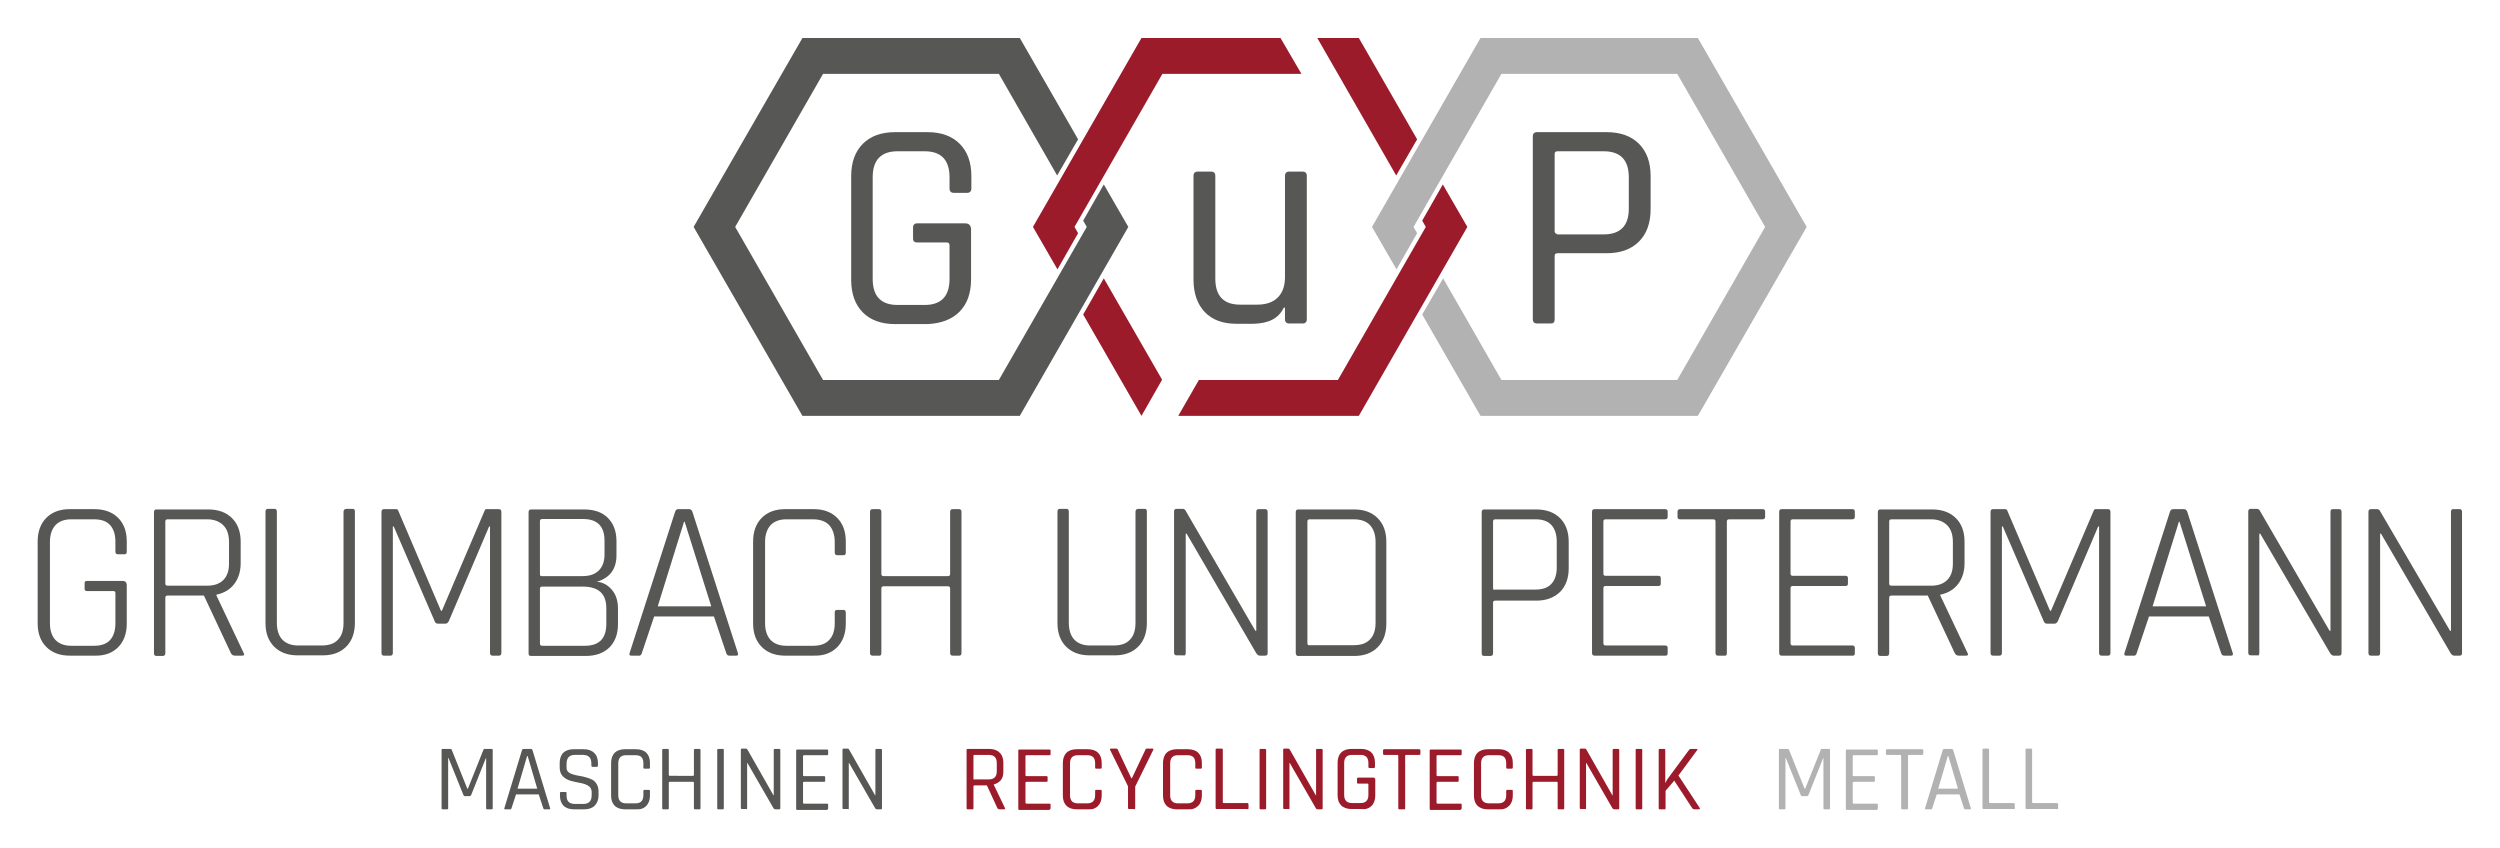
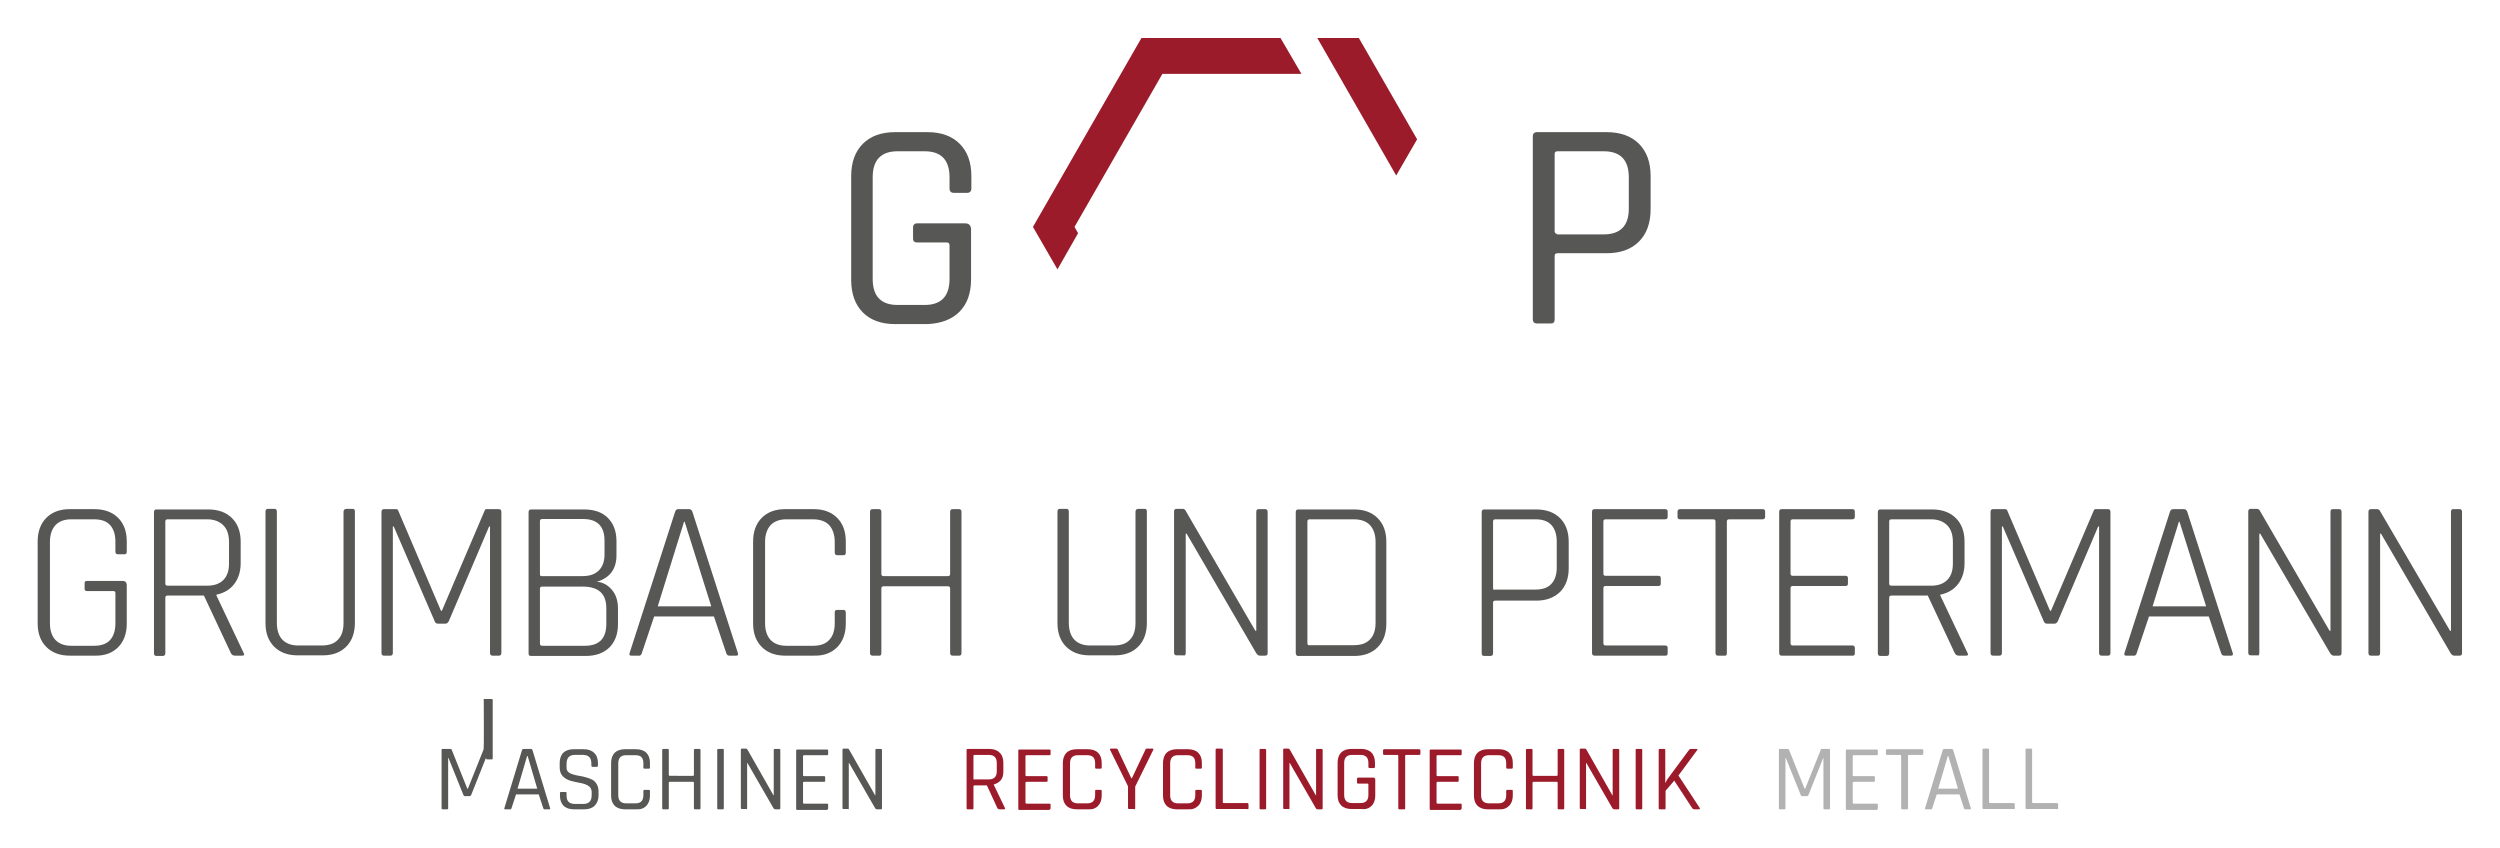
<svg xmlns="http://www.w3.org/2000/svg" version="1.1" id="Ebene_1" x="0px" y="0px" viewBox="0 0 836.2 283.5" style="enable-background:new 0 0 836.2 283.5;" xml:space="preserve">
  <style type="text/css">
	.st0{fill:#B2B2B2;}
	.st1{fill:#575756;}
	.st2{fill:#9B1B2B;}
</style>
  <g>
-     <polygon class="st0" points="567.9,12.7 495.2,12.7 458.9,75.9 467.1,90.1 474,78 472.8,75.9 502.2,24.7 561,24.7 590.4,75.9    561,127.1 502.2,127.1 482.7,93.1 475.7,105.2 495.2,139.1 567.9,139.1 604.3,75.9 567.9,12.7  " />
-     <polygon class="st1" points="362.3,73.8 363.5,75.9 334.1,127.1 275.3,127.1 245.9,75.9 275.3,24.7 334.1,24.7 353.6,58.7    360.6,46.6 341.1,12.7 268.4,12.7 232,75.9 268.4,139.1 341.1,139.1 377.4,75.9 369.2,61.7 362.3,73.8  " />
    <path class="st2" d="M474,46.6l-19.5-33.9h-13.9l6.9,12l19.5,34L474,46.6L474,46.6z M428.3,12.7h-46.5l-36.3,63.2l8.2,14.2   l6.9-12.1l-1.2-2.1l29.4-51.2h46.5L428.3,12.7L428.3,12.7z" />
-     <path class="st2" d="M490.8,75.9l-8.2-14.2l-6.9,12.1l1.2,2.1l-29.4,51.2H401l-6.9,12h60.4L490.8,75.9L490.8,75.9z M388.7,127   l-19.5-33.9l-6.9,12.1l19.5,33.9L388.7,127L388.7,127z" />
    <path class="st1" d="M320.9,104.3c2.6-2.6,3.9-6.2,3.9-10.9V76.8c0-1.4-0.7-2.1-2-2.1h-16c-0.9,0-1.4,0.5-1.4,1.4v3.7   c0,0.9,0.5,1.3,1.4,1.3h9.9c0.6,0,0.9,0.3,0.9,1v11.2c0,5.8-2.8,8.7-8.3,8.7h-9.1c-5.5,0-8.3-2.9-8.3-8.7v-34   c0-5.8,2.8-8.7,8.3-8.7h9.1c5.5,0,8.3,2.9,8.3,8.7V63c0,1,0.5,1.5,1.4,1.5h4.5c0.9,0,1.4-0.5,1.4-1.5v-4.1c0-4.6-1.3-8.2-3.9-10.8   c-2.6-2.6-6.2-3.9-10.8-3.9h-10.8c-4.6,0-8.2,1.3-10.8,3.9c-2.6,2.6-3.9,6.2-3.9,10.9v34.6c0,4.6,1.3,8.3,3.9,10.9   c2.6,2.6,6.2,3.9,10.8,3.9h10.8C314.7,108.2,318.3,106.9,320.9,104.3L320.9,104.3z" />
-     <path class="st1" d="M429.4,102.9h0.4v3.9c0,0.9,0.5,1.4,1.4,1.4h4.5c0.9,0,1.4-0.5,1.4-1.4v-48c0-0.9-0.5-1.4-1.4-1.4h-4.5   c-0.9,0-1.4,0.5-1.4,1.4v33.9c0,2.9-0.8,5.2-2.4,6.8c-1.6,1.6-3.9,2.4-6.9,2.4h-5.7c-5.5,0-8.3-2.9-8.3-8.7V58.8   c0-0.9-0.5-1.4-1.4-1.4h-4.5c-0.9,0-1.4,0.5-1.4,1.4v34.7c0,4.6,1.3,8.3,3.8,10.9c2.5,2.6,6,3.9,10.6,3.9h5.6   C424.3,108.2,427.7,106.5,429.4,102.9L429.4,102.9L429.4,102.9z" />
    <path class="st1" d="M520,106.8V85.6c0-0.6,0.3-0.9,1-0.9h16.4c4.6,0,8.2-1.3,10.8-3.9c2.6-2.6,3.9-6.2,3.9-10.9V58.9   c0-4.6-1.3-8.2-3.9-10.8c-2.6-2.6-6.2-3.9-10.8-3.9h-23.3c-0.9,0-1.4,0.5-1.4,1.4v61.2c0,0.9,0.5,1.4,1.4,1.4h4.5   C519.6,108.2,520,107.8,520,106.8L520,106.8L520,106.8z M520,77.4V51.5c0-0.6,0.3-0.9,1-0.9h15.4c5.6,0,8.4,2.9,8.4,8.7v10.5   c0,5.7-2.8,8.6-8.4,8.6H521C520.4,78.2,520,77.9,520,77.4L520,77.4L520,77.4z" />
    <path class="st1" d="M39.5,216.5c1.9-1.9,2.9-4.6,2.9-7.9v-12.8c0-1-0.5-1.5-1.4-1.5H29.1c-0.6,0-0.8,0.3-0.8,0.8v1.8   c0,0.6,0.3,0.8,0.8,0.8h8.8c0.5,0,0.7,0.2,0.7,0.7v10.1c0,2.4-0.6,4.3-1.8,5.6c-1.2,1.3-3,1.9-5.3,1.9h-7.7c-2.3,0-4.1-0.7-5.3-2   c-1.2-1.3-1.8-3.2-1.8-5.6v-27.1c0-2.4,0.6-4.2,1.8-5.6c1.2-1.3,3-2,5.3-2h7.7c2.3,0,4.1,0.6,5.3,1.9c1.2,1.3,1.8,3.2,1.8,5.6v3.3   c0,0.6,0.3,0.9,0.8,0.9h2.2c0.6,0,0.8-0.3,0.8-0.9v-3.4c0-3.4-1-6-2.9-7.9c-1.9-1.9-4.6-2.9-7.9-2.9h-8.3c-3.3,0-5.9,1-7.8,2.9   c-1.9,1.9-2.9,4.6-2.9,7.9v27.4c0,3.4,1,6,2.9,7.9c1.9,1.9,4.5,2.9,7.8,2.9h8.3C35,219.4,37.6,218.4,39.5,216.5L39.5,216.5z    M55.3,218.4v-18.5c0-0.5,0.3-0.7,0.8-0.7h12.1l9,19.2c0.3,0.6,0.7,0.9,1.4,0.9h2.4c0.7,0,0.8-0.3,0.5-0.9l-9.1-19.2v-0.3   c2.5-0.5,4.5-1.7,5.9-3.5c1.4-1.8,2.2-4.2,2.2-7v-7.2c0-3.4-1-6-2.9-7.9c-1.9-1.9-4.6-2.9-7.9-2.9H52.3c-0.5,0-0.8,0.3-0.8,0.9   v47.2c0,0.6,0.3,0.9,0.8,0.9h2.2C55,219.4,55.3,219.1,55.3,218.4L55.3,218.4L55.3,218.4z M55.3,195.2v-20.8c0-0.5,0.3-0.7,0.8-0.7   h13.2c2.3,0,4.1,0.7,5.4,2c1.3,1.3,1.9,3.2,1.9,5.6v7.2c0,2.4-0.6,4.2-1.9,5.5c-1.3,1.3-3.1,1.9-5.4,1.9H56.1   C55.6,195.9,55.3,195.7,55.3,195.2L55.3,195.2L55.3,195.2z M114.9,171.2v37.2c0,2.4-0.6,4.3-1.9,5.6c-1.2,1.3-3,1.9-5.4,1.9h-7.9   c-2.3,0-4.1-0.7-5.3-2c-1.2-1.3-1.8-3.2-1.8-5.6v-37.2c0-0.6-0.3-0.9-0.8-0.9h-2.2c-0.5,0-0.8,0.3-0.8,0.9v37.3c0,3.4,1,6,2.9,7.9   c1.9,1.9,4.5,2.9,7.8,2.9h8.5c3.3,0,5.9-1,7.8-2.9c1.9-1.9,2.9-4.6,2.9-7.9v-37.4c0-0.6-0.3-0.8-0.8-0.8h-2.1   C115.2,170.3,114.9,170.6,114.9,171.2L114.9,171.2L114.9,171.2z M162.1,170.8l-14.3,33.5h-0.3l-14.3-33.5c-0.1-0.3-0.3-0.5-0.7-0.5   h-4.1c-0.5,0-0.8,0.3-0.8,0.9v47.2c0,0.6,0.3,0.9,0.8,0.9h2.2c0.5,0,0.8-0.3,0.8-0.9v-42.3h0.3l13.7,31.7c0.2,0.6,0.6,0.8,1.1,0.8   h2.5c0.5,0,0.8-0.3,1.1-0.8l13.5-31.7h0.3v42.3c0,0.6,0.3,0.9,0.8,0.9h2.2c0.5,0,0.8-0.3,0.8-0.9v-47.2c0-0.6-0.3-0.9-0.8-0.9h-4.1   C162.4,170.3,162.2,170.4,162.1,170.8L162.1,170.8L162.1,170.8z M180.6,215.3v-18.5c0-0.4,0.3-0.6,0.8-0.6h13.5   c5.3,0,7.9,2.4,7.9,7.2v5.3c0,4.9-2.4,7.3-7.2,7.3h-14.2C180.9,216,180.6,215.8,180.6,215.3L180.6,215.3L180.6,215.3z M180.6,192.1   v-17.8c0-0.5,0.3-0.7,0.8-0.7H195c4.8,0,7.2,2.4,7.2,7.3v4.5c0,2.3-0.6,4.1-1.9,5.4c-1.3,1.3-3.1,1.9-5.5,1.9h-13.4   C180.9,192.8,180.6,192.6,180.6,192.1L180.6,192.1L180.6,192.1z M177.6,219.4h18.3c3.3,0,5.9-0.9,7.9-2.8c1.9-1.9,2.9-4.5,2.9-7.8   v-5.3c0-2.6-0.7-4.7-2.1-6.3c-1.4-1.6-3.1-2.5-5-2.6c4.4-1.3,6.6-4.3,6.6-8.9v-4.7c0-3.3-1-5.9-2.9-7.8c-1.9-1.9-4.6-2.8-7.9-2.8   h-17.8c-0.5,0-0.8,0.3-0.8,0.9v47.2C176.8,219.1,177,219.4,177.6,219.4L177.6,219.4L177.6,219.4z M214.7,218.4l4.1-12.2h20   l4.1,12.2c0.2,0.6,0.5,0.9,1,0.9h2.4c0.5,0,0.7-0.3,0.5-0.9l-15.2-47.2c-0.2-0.6-0.6-0.9-1.1-0.9h-3.6c-0.6,0-0.9,0.3-1.1,0.9   l-15.2,47.2c-0.2,0.6,0,0.9,0.5,0.9h2.4C214.2,219.4,214.5,219.1,214.7,218.4L214.7,218.4L214.7,218.4z M229,174.5l8.9,28.3h-17.9   l8.8-28.3H229L229,174.5z M280,216.5c1.9-1.9,2.9-4.6,2.9-7.9v-3.7c0-0.6-0.3-0.9-0.8-0.9h-2.1c-0.6,0-0.8,0.3-0.8,0.9v3.6   c0,2.4-0.6,4.3-1.9,5.6c-1.2,1.3-3,1.9-5.4,1.9h-8.9c-2.3,0-4.1-0.7-5.3-2c-1.2-1.3-1.8-3.2-1.8-5.6v-27.1c0-2.4,0.6-4.2,1.8-5.6   c1.2-1.3,3-2,5.3-2h8.9c2.3,0,4.1,0.6,5.4,1.9c1.2,1.3,1.9,3.2,1.9,5.6v3.6c0,0.6,0.3,0.9,0.8,0.9h2.1c0.6,0,0.8-0.3,0.8-0.9v-3.7   c0-3.4-1-6-2.9-7.9c-1.9-1.9-4.5-2.9-7.8-2.9h-9.6c-3.3,0-5.9,1-7.8,2.9c-1.9,1.9-2.9,4.6-2.9,7.9v27.4c0,3.4,1,6,2.9,7.9   c1.9,1.9,4.5,2.9,7.8,2.9h9.6C275.5,219.4,278.1,218.4,280,216.5L280,216.5z M294.8,218.4v-21.6c0-0.5,0.3-0.7,0.8-0.7h21.4   c0.5,0,0.8,0.2,0.8,0.7v21.6c0,0.6,0.3,0.9,0.8,0.9h2.2c0.6,0,0.8-0.3,0.8-0.9v-47.2c0-0.6-0.3-0.9-0.8-0.9h-2.2   c-0.5,0-0.8,0.3-0.8,0.9V192c0,0.5-0.3,0.7-0.8,0.7h-21.4c-0.5,0-0.8-0.2-0.8-0.7v-20.8c0-0.6-0.3-0.9-0.8-0.9h-2.2   c-0.5,0-0.8,0.3-0.8,0.9v47.2c0,0.6,0.3,0.9,0.8,0.9h2.2C294.5,219.4,294.8,219.1,294.8,218.4L294.8,218.4L294.8,218.4z    M379.8,171.2v37.2c0,2.4-0.6,4.3-1.9,5.6c-1.2,1.3-3,1.9-5.4,1.9h-7.9c-2.3,0-4.1-0.7-5.3-2c-1.2-1.3-1.8-3.2-1.8-5.6v-37.2   c0-0.6-0.3-0.9-0.8-0.9h-2.2c-0.5,0-0.8,0.3-0.8,0.9v37.3c0,3.4,1,6,2.9,7.9c1.9,1.9,4.5,2.9,7.8,2.9h8.5c3.3,0,5.9-1,7.8-2.9   c1.9-1.9,2.9-4.6,2.9-7.9v-37.4c0-0.6-0.3-0.8-0.8-0.8h-2.1C380,170.3,379.8,170.6,379.8,171.2L379.8,171.2L379.8,171.2z    M396.6,218.4v-39.9h0.3l23.3,40c0.4,0.6,0.8,0.8,1.2,0.8h1.8c0.6,0,0.8-0.3,0.8-0.9v-47.2c0-0.6-0.3-0.9-0.8-0.9H421   c-0.6,0-0.8,0.3-0.8,0.9V211h-0.3l-23.4-40.3c-0.2-0.3-0.5-0.5-0.9-0.5h-2.1c-0.5,0-0.8,0.3-0.8,0.9v47.2c0,0.6,0.3,0.9,0.8,0.9   h2.2C396.3,219.4,396.6,219.1,396.6,218.4L396.6,218.4L396.6,218.4z M437.3,215.2v-40.8c0-0.5,0.3-0.7,0.8-0.7h14.7   c2.3,0,4.1,0.6,5.4,1.9c1.2,1.3,1.9,3.2,1.9,5.6v27.1c0,2.4-0.6,4.3-1.9,5.6c-1.2,1.3-3,1.9-5.4,1.9h-14.7   C437.6,215.9,437.3,215.7,437.3,215.2L437.3,215.2L437.3,215.2z M434.2,219.4h18.8c3.3,0,5.9-1,7.8-2.9c1.9-1.9,2.9-4.6,2.9-7.9   v-27.4c0-3.4-1-6-2.9-7.9c-1.9-1.9-4.5-2.9-7.8-2.9h-18.8c-0.5,0-0.8,0.3-0.8,0.9v47.2C433.5,219.1,433.7,219.4,434.2,219.4   L434.2,219.4L434.2,219.4z M499.4,218.4v-16.9c0-0.4,0.3-0.6,0.8-0.6h13.7c3.3,0,5.9-1,7.9-2.9c1.9-1.9,2.9-4.6,2.9-7.9v-8.9   c0-3.4-1-6-2.9-7.9c-1.9-1.9-4.6-2.9-7.9-2.9h-17.5c-0.5,0-0.8,0.3-0.8,0.9v47.2c0,0.6,0.3,0.9,0.8,0.9h2.2   C499.1,219.4,499.4,219.1,499.4,218.4L499.4,218.4L499.4,218.4z M499.4,196.8v-22.4c0-0.5,0.3-0.7,0.8-0.7h13.4   c2.3,0,4.1,0.6,5.3,1.9c1.2,1.3,1.8,3.2,1.8,5.6v8.6c0,2.4-0.6,4.2-1.8,5.5c-1.2,1.3-3,1.9-5.3,1.9h-13.4   C499.7,197.4,499.4,197.2,499.4,196.8L499.4,196.8L499.4,196.8z M557.8,218.5v-1.8c0-0.6-0.3-0.8-0.9-0.8h-19.8   c-0.5,0-0.8-0.2-0.8-0.7v-18.5c0-0.5,0.3-0.7,0.8-0.7h17.6c0.6,0,0.8-0.3,0.8-0.8v-1.8c0-0.6-0.3-0.8-0.8-0.8h-17.6   c-0.5,0-0.8-0.2-0.8-0.7v-17.5c0-0.5,0.3-0.7,0.8-0.7h19.8c0.6,0,0.9-0.3,0.9-0.8v-1.8c0-0.6-0.3-0.8-0.9-0.8h-23.6   c-0.5,0-0.8,0.3-0.8,0.9v47.2c0,0.6,0.3,0.9,0.8,0.9h23.6C557.5,219.4,557.8,219.1,557.8,218.5L557.8,218.5L557.8,218.5z    M577.6,218.4v-44c0-0.5,0.3-0.7,0.8-0.7h11.1c0.6,0,0.9-0.3,0.9-0.8v-1.8c0-0.6-0.3-0.8-0.9-0.8H562c-0.6,0-0.9,0.3-0.9,0.8v1.8   c0,0.6,0.3,0.8,0.9,0.8H573c0.5,0,0.8,0.2,0.8,0.7v44c0,0.6,0.3,0.9,0.8,0.9h2.2C577.4,219.4,577.6,219.1,577.6,218.4L577.6,218.4   L577.6,218.4z M620.4,218.5v-1.8c0-0.6-0.3-0.8-0.9-0.8h-19.8c-0.5,0-0.8-0.2-0.8-0.7v-18.5c0-0.5,0.3-0.7,0.8-0.7h17.6   c0.6,0,0.8-0.3,0.8-0.8v-1.8c0-0.6-0.3-0.8-0.8-0.8h-17.6c-0.5,0-0.8-0.2-0.8-0.7v-17.5c0-0.5,0.3-0.7,0.8-0.7h19.8   c0.6,0,0.9-0.3,0.9-0.8v-1.8c0-0.6-0.3-0.8-0.9-0.8h-23.6c-0.5,0-0.8,0.3-0.8,0.9v47.2c0,0.6,0.3,0.9,0.8,0.9h23.6   C620.1,219.4,620.4,219.1,620.4,218.5L620.4,218.5L620.4,218.5z M631.9,218.4v-18.5c0-0.5,0.3-0.7,0.8-0.7h12.1l9,19.2   c0.3,0.6,0.7,0.9,1.4,0.9h2.4c0.7,0,0.8-0.3,0.5-0.9l-9.1-19.2v-0.3c2.5-0.5,4.5-1.7,5.9-3.5c1.4-1.8,2.2-4.2,2.2-7v-7.2   c0-3.4-1-6-2.9-7.9c-1.9-1.9-4.6-2.9-7.9-2.9h-17.4c-0.5,0-0.8,0.3-0.8,0.9v47.2c0,0.6,0.3,0.9,0.8,0.9h2.2   C631.6,219.4,631.9,219.1,631.9,218.4L631.9,218.4L631.9,218.4z M631.9,195.2v-20.8c0-0.5,0.3-0.7,0.8-0.7h13.2   c2.3,0,4.1,0.7,5.4,2c1.3,1.3,1.9,3.2,1.9,5.6v7.2c0,2.4-0.6,4.2-1.9,5.5c-1.3,1.3-3.1,1.9-5.4,1.9h-13.2   C632.1,195.9,631.9,195.7,631.9,195.2L631.9,195.2L631.9,195.2z M700.3,170.8L686,204.3h-0.3l-14.3-33.5c-0.1-0.3-0.3-0.5-0.7-0.5   h-4.1c-0.5,0-0.8,0.3-0.8,0.9v47.2c0,0.6,0.3,0.9,0.8,0.9h2.2c0.5,0,0.8-0.3,0.8-0.9v-42.3h0.3l13.7,31.7c0.2,0.6,0.6,0.8,1.1,0.8   h2.5c0.5,0,0.8-0.3,1.1-0.8l13.5-31.7h0.3v42.3c0,0.6,0.3,0.9,0.8,0.9h2.2c0.5,0,0.8-0.3,0.8-0.9v-47.2c0-0.6-0.3-0.9-0.8-0.9H701   C700.7,170.3,700.4,170.4,700.3,170.8L700.3,170.8L700.3,170.8z M714.7,218.4l4.1-12.2h20l4.1,12.2c0.2,0.6,0.5,0.9,1,0.9h2.4   c0.5,0,0.7-0.3,0.5-0.9l-15.2-47.2c-0.2-0.6-0.6-0.9-1.1-0.9h-3.6c-0.6,0-0.9,0.3-1.1,0.9l-15.2,47.2c-0.2,0.6,0,0.9,0.5,0.9h2.4   C714.2,219.4,714.5,219.1,714.7,218.4L714.7,218.4L714.7,218.4z M729,174.5l8.9,28.3h-17.9l8.8-28.3H729L729,174.5z M755.7,218.4   v-39.9h0.3l23.4,40c0.4,0.6,0.8,0.8,1.2,0.8h1.8c0.6,0,0.8-0.3,0.8-0.9v-47.2c0-0.6-0.3-0.9-0.8-0.9h-2.1c-0.6,0-0.8,0.3-0.8,0.9   V211h-0.3l-23.4-40.3c-0.2-0.3-0.5-0.5-0.9-0.5h-2.1c-0.5,0-0.8,0.3-0.8,0.9v47.2c0,0.6,0.3,0.9,0.8,0.9h2.2   C755.4,219.4,755.7,219.1,755.7,218.4L755.7,218.4L755.7,218.4z M796.1,218.4v-39.9h0.3l23.3,40c0.4,0.6,0.8,0.8,1.2,0.8h1.8   c0.6,0,0.8-0.3,0.8-0.9v-47.2c0-0.6-0.3-0.9-0.8-0.9h-2.1c-0.6,0-0.8,0.3-0.8,0.9V211h-0.3L796,170.8c-0.2-0.3-0.5-0.5-0.9-0.5H793   c-0.5,0-0.8,0.3-0.8,0.9v47.2c0,0.6,0.3,0.9,0.8,0.9h2.2C795.8,219.4,796.1,219.1,796.1,218.4L796.1,218.4L796.1,218.4z" />
    <path class="st0" d="M609,250.8l-5.2,13h-0.2l-5.2-13c-0.1-0.2-0.2-0.3-0.4-0.3h-2.6c-0.3,0-0.4,0.1-0.4,0.4v19.4   c0,0.3,0.1,0.4,0.4,0.4h1.4c0.3,0,0.4-0.1,0.4-0.4v-16.8h0.1l5,12.4c0.1,0.3,0.3,0.4,0.5,0.4h1.5c0.3,0,0.4-0.1,0.6-0.4l4.9-12.3   h0.1v16.7c0,0.3,0.1,0.4,0.4,0.4h1.4c0.3,0,0.4-0.1,0.4-0.4v-19.4c0-0.3-0.1-0.4-0.4-0.4h-2.6C609.2,250.5,609,250.6,609,250.8   L609,250.8L609,250.8z M628.1,270.3v-1.1c0-0.3-0.1-0.4-0.4-0.4h-7.7c-0.2,0-0.3-0.1-0.3-0.3v-6.7c0-0.2,0.1-0.3,0.3-0.3h6.7   c0.3,0,0.4-0.1,0.4-0.4v-1.1c0-0.3-0.1-0.4-0.4-0.4h-6.7c-0.2,0-0.3-0.1-0.3-0.3v-6.4c0-0.2,0.1-0.3,0.3-0.3h7.7   c0.3,0,0.4-0.1,0.4-0.4v-1.1c0-0.3-0.1-0.4-0.4-0.4h-9.9c-0.3,0-0.4,0.1-0.4,0.4v19.4c0,0.3,0.1,0.4,0.4,0.4h9.9   C628,270.8,628.1,270.6,628.1,270.3L628.1,270.3L628.1,270.3z M638.2,270.3v-17.5c0-0.2,0.1-0.3,0.3-0.3h4.3c0.3,0,0.5-0.1,0.5-0.4   v-1.1c0-0.3-0.2-0.4-0.5-0.4h-11.5c-0.3,0-0.5,0.1-0.5,0.4v1.1c0,0.3,0.2,0.4,0.5,0.4h4.3c0.2,0,0.3,0.1,0.3,0.3v17.5   c0,0.3,0.1,0.4,0.4,0.4h1.4C638,270.8,638.2,270.6,638.2,270.3L638.2,270.3L638.2,270.3z M646.3,270.3l1.5-4.6h7.6l1.5,4.6   c0.1,0.3,0.2,0.4,0.4,0.4h1.6c0.3,0,0.4-0.1,0.3-0.4l-5.9-19.4c-0.1-0.3-0.3-0.4-0.6-0.4h-2.3c-0.3,0-0.5,0.1-0.6,0.4l-5.9,19.4   c-0.1,0.3,0,0.4,0.3,0.4h1.6C646.1,270.8,646.2,270.6,646.3,270.3L646.3,270.3L646.3,270.3z M651.7,252.9l3.2,10.9h-6.6l3.2-10.9   H651.7L651.7,252.9z M673.9,270.3v-1.2c0-0.3-0.1-0.5-0.4-0.5h-7.9c-0.2,0-0.3-0.1-0.3-0.3v-17.5c0-0.3-0.1-0.4-0.4-0.4h-1.4   c-0.3,0-0.4,0.1-0.4,0.4v19.4c0,0.3,0.1,0.4,0.4,0.4h10.1C673.8,270.8,673.9,270.6,673.9,270.3L673.9,270.3L673.9,270.3z    M688.4,270.3v-1.2c0-0.3-0.1-0.5-0.4-0.5H680c-0.2,0-0.3-0.1-0.3-0.3v-17.5c0-0.3-0.1-0.4-0.4-0.4h-1.4c-0.3,0-0.4,0.1-0.4,0.4   v19.4c0,0.3,0.1,0.4,0.4,0.4H688C688.3,270.8,688.4,270.6,688.4,270.3L688.4,270.3L688.4,270.3z" />
    <path class="st2" d="M325.6,270.3V263c0-0.2,0.1-0.3,0.3-0.3h4.2l3.5,7.6c0.2,0.3,0.4,0.4,0.8,0.4h1.4c0.4,0,0.5-0.2,0.3-0.5   l-3.7-7.7v-0.1c1-0.3,1.8-0.8,2.4-1.5c0.6-0.8,0.8-1.7,0.8-2.9v-2.9c0-1.4-0.4-2.6-1.3-3.4c-0.8-0.8-2-1.2-3.4-1.2h-7.2   c-0.3,0-0.4,0.1-0.4,0.4v19.4c0,0.3,0.1,0.4,0.4,0.4h1.4C325.5,270.8,325.6,270.6,325.6,270.3L325.6,270.3L325.6,270.3z    M325.6,260.5v-7.7c0-0.2,0.1-0.3,0.3-0.3h4.8c1.8,0,2.7,0.9,2.7,2.7v2.8c0,1.8-0.9,2.7-2.7,2.7H326   C325.8,260.8,325.6,260.7,325.6,260.5L325.6,260.5L325.6,260.5z M351.4,270.3v-1.1c0-0.3-0.1-0.4-0.4-0.4h-7.7   c-0.2,0-0.3-0.1-0.3-0.3v-6.7c0-0.2,0.1-0.3,0.3-0.3h6.7c0.3,0,0.4-0.1,0.4-0.4v-1.1c0-0.3-0.1-0.4-0.4-0.4h-6.7   c-0.2,0-0.3-0.1-0.3-0.3v-6.4c0-0.2,0.1-0.3,0.3-0.3h7.7c0.3,0,0.4-0.1,0.4-0.4v-1.1c0-0.3-0.1-0.4-0.4-0.4H341   c-0.3,0-0.4,0.1-0.4,0.4v19.4c0,0.3,0.1,0.4,0.4,0.4h9.9C351.2,270.8,351.4,270.6,351.4,270.3L351.4,270.3L351.4,270.3z    M367.3,269.5c0.8-0.8,1.2-2,1.2-3.4v-1.5c0-0.3-0.1-0.4-0.4-0.4h-1.4c-0.3,0-0.4,0.1-0.4,0.4v1.4c0,1.8-0.9,2.7-2.6,2.7h-3.2   c-1.7,0-2.6-0.9-2.6-2.7v-10.7c0-1.8,0.9-2.7,2.6-2.7h3.2c1.8,0,2.6,0.9,2.6,2.7v1.4c0,0.3,0.1,0.4,0.4,0.4h1.4   c0.3,0,0.4-0.1,0.4-0.4v-1.5c0-1.5-0.4-2.6-1.2-3.4c-0.8-0.8-2-1.2-3.4-1.2h-3.8c-1.4,0-2.6,0.4-3.4,1.2c-0.8,0.8-1.2,2-1.2,3.4   v10.9c0,1.5,0.4,2.6,1.2,3.4c0.8,0.8,2,1.2,3.4,1.2h3.8C365.4,270.8,366.5,270.4,367.3,269.5L367.3,269.5z M379.7,270.3v-7.2   l6-12.2c0.2-0.3,0.1-0.5-0.3-0.5h-1.8c-0.3,0-0.4,0.1-0.5,0.4l-4.5,9.5h-0.2l-4.5-9.5c-0.1-0.3-0.3-0.4-0.5-0.4h-1.8   c-0.1,0-0.2,0-0.3,0.1c-0.1,0.1-0.1,0.2,0,0.3l6,12.2v7.2c0,0.3,0.1,0.4,0.4,0.4h1.4C379.5,270.8,379.7,270.6,379.7,270.3   L379.7,270.3L379.7,270.3z M400.8,269.5c0.8-0.8,1.2-2,1.2-3.4v-1.5c0-0.3-0.1-0.4-0.4-0.4h-1.4c-0.3,0-0.4,0.1-0.4,0.4v1.4   c0,1.8-0.9,2.7-2.6,2.7h-3.2c-1.7,0-2.6-0.9-2.6-2.7v-10.7c0-1.8,0.9-2.7,2.6-2.7h3.2c1.8,0,2.6,0.9,2.6,2.7v1.4   c0,0.3,0.1,0.4,0.4,0.4h1.4c0.3,0,0.4-0.1,0.4-0.4v-1.5c0-1.5-0.4-2.6-1.2-3.4c-0.8-0.8-2-1.2-3.4-1.2h-3.8c-1.4,0-2.6,0.4-3.4,1.2   c-0.8,0.8-1.2,2-1.2,3.4v10.9c0,1.5,0.4,2.6,1.2,3.4c0.8,0.8,2,1.2,3.4,1.2h3.8C398.8,270.8,399.9,270.4,400.8,269.5L400.8,269.5z    M417.6,270.3v-1.2c0-0.3-0.1-0.5-0.4-0.5h-7.9c-0.2,0-0.3-0.1-0.3-0.3v-17.5c0-0.3-0.1-0.4-0.4-0.4H407c-0.3,0-0.4,0.1-0.4,0.4   v19.4c0,0.3,0.1,0.4,0.4,0.4h10.1C417.4,270.8,417.6,270.6,417.6,270.3L417.6,270.3L417.6,270.3z M423.1,250.5h-1.4   c-0.3,0-0.4,0.1-0.4,0.4v19.4c0,0.3,0.1,0.4,0.4,0.4h1.4c0.3,0,0.4-0.1,0.4-0.4v-19.4C423.5,250.7,423.4,250.5,423.1,250.5   L423.1,250.5L423.1,250.5z M431.3,270.3v-15.1h0.1l8.7,15.1c0.2,0.3,0.4,0.4,0.7,0.4h1.2c0.3,0,0.4-0.1,0.4-0.4v-19.4   c0-0.3-0.1-0.4-0.4-0.4h-1.4c-0.3,0-0.4,0.1-0.4,0.4V266h-0.1l-8.7-15.3c-0.1-0.2-0.3-0.3-0.5-0.3h-1.3c-0.3,0-0.4,0.1-0.4,0.4   v19.4c0,0.3,0.1,0.4,0.4,0.4h1.4C431.1,270.8,431.3,270.6,431.3,270.3L431.3,270.3L431.3,270.3z M458.8,269.5   c0.8-0.8,1.2-2,1.2-3.4v-5.3c0-0.4-0.2-0.7-0.6-0.7h-5.1c-0.3,0-0.4,0.1-0.4,0.4v1.2c0,0.3,0.1,0.4,0.4,0.4h3.1   c0.2,0,0.3,0.1,0.3,0.3v3.5c0,1.8-0.9,2.7-2.6,2.7h-2.9c-1.7,0-2.6-0.9-2.6-2.7v-10.7c0-1.8,0.9-2.7,2.6-2.7h2.9   c1.7,0,2.6,0.9,2.6,2.7v1.2c0,0.3,0.1,0.5,0.4,0.5h1.4c0.3,0,0.4-0.2,0.4-0.5v-1.3c0-1.4-0.4-2.6-1.2-3.4c-0.8-0.8-2-1.2-3.4-1.2   H452c-1.4,0-2.6,0.4-3.4,1.2c-0.8,0.8-1.2,2-1.2,3.4v10.9c0,1.5,0.4,2.6,1.2,3.4c0.8,0.8,2,1.2,3.4,1.2h3.4   C456.8,270.8,457.9,270.4,458.8,269.5L458.8,269.5z M470,270.3v-17.5c0-0.2,0.1-0.3,0.3-0.3h4.3c0.3,0,0.5-0.1,0.5-0.4v-1.1   c0-0.3-0.2-0.4-0.5-0.4h-11.5c-0.3,0-0.5,0.1-0.5,0.4v1.1c0,0.3,0.2,0.4,0.5,0.4h4.3c0.2,0,0.3,0.1,0.3,0.3v17.5   c0,0.3,0.1,0.4,0.4,0.4h1.4C469.9,270.8,470,270.6,470,270.3L470,270.3L470,270.3z M488.9,270.3v-1.1c0-0.3-0.1-0.4-0.4-0.4h-7.7   c-0.2,0-0.3-0.1-0.3-0.3v-6.7c0-0.2,0.1-0.3,0.3-0.3h6.7c0.3,0,0.4-0.1,0.4-0.4v-1.1c0-0.3-0.1-0.4-0.4-0.4h-6.7   c-0.2,0-0.3-0.1-0.3-0.3v-6.4c0-0.2,0.1-0.3,0.3-0.3h7.7c0.3,0,0.4-0.1,0.4-0.4v-1.1c0-0.3-0.1-0.4-0.4-0.4h-9.9   c-0.3,0-0.4,0.1-0.4,0.4v19.4c0,0.3,0.1,0.4,0.4,0.4h9.9C488.7,270.8,488.9,270.6,488.9,270.3L488.9,270.3L488.9,270.3z    M504.8,269.5c0.8-0.8,1.2-2,1.2-3.4v-1.5c0-0.3-0.1-0.4-0.4-0.4h-1.4c-0.3,0-0.4,0.1-0.4,0.4v1.4c0,1.8-0.9,2.7-2.6,2.7h-3.2   c-1.7,0-2.6-0.9-2.6-2.7v-10.7c0-1.8,0.9-2.7,2.6-2.7h3.2c1.8,0,2.6,0.9,2.6,2.7v1.4c0,0.3,0.1,0.4,0.4,0.4h1.4   c0.3,0,0.4-0.1,0.4-0.4v-1.5c0-1.5-0.4-2.6-1.2-3.4c-0.8-0.8-2-1.2-3.4-1.2h-3.8c-1.4,0-2.6,0.4-3.4,1.2c-0.8,0.8-1.2,2-1.2,3.4   v10.9c0,1.5,0.4,2.6,1.2,3.4c0.8,0.8,2,1.2,3.4,1.2h3.8C502.8,270.8,503.9,270.4,504.8,269.5L504.8,269.5z M512.6,270.3v-8.5   c0-0.2,0.1-0.3,0.3-0.3h7.8c0.2,0,0.3,0.1,0.3,0.3v8.5c0,0.3,0.1,0.4,0.4,0.4h1.4c0.3,0,0.4-0.1,0.4-0.4v-19.4   c0-0.3-0.1-0.4-0.4-0.4h-1.4c-0.3,0-0.4,0.1-0.4,0.4v8.3c0,0.2-0.1,0.3-0.3,0.3h-7.8c-0.2,0-0.3-0.1-0.3-0.3v-8.3   c0-0.3-0.1-0.4-0.4-0.4h-1.4c-0.3,0-0.4,0.1-0.4,0.4v19.4c0,0.3,0.1,0.4,0.4,0.4h1.4C512.4,270.8,512.6,270.6,512.6,270.3   L512.6,270.3L512.6,270.3z M530.5,270.3v-15.1h0.1l8.7,15.1c0.2,0.3,0.4,0.4,0.7,0.4h1.2c0.3,0,0.4-0.1,0.4-0.4v-19.4   c0-0.3-0.1-0.4-0.4-0.4h-1.4c-0.3,0-0.4,0.1-0.4,0.4V266h-0.1l-8.7-15.3c-0.1-0.2-0.3-0.3-0.5-0.3h-1.3c-0.3,0-0.4,0.1-0.4,0.4   v19.4c0,0.3,0.1,0.4,0.4,0.4h1.4C530.4,270.8,530.5,270.6,530.5,270.3L530.5,270.3L530.5,270.3z M548.9,250.5h-1.4   c-0.3,0-0.4,0.1-0.4,0.4v19.4c0,0.3,0.1,0.4,0.4,0.4h1.4c0.3,0,0.4-0.1,0.4-0.4v-19.4C549.4,250.7,549.2,250.5,548.9,250.5   L548.9,250.5L548.9,250.5z M557.1,270.3v-5.8l2.9-3.4l6,9.2c0.2,0.3,0.5,0.4,0.9,0.4h1.3c0.4,0,0.5-0.2,0.3-0.5l-7.1-10.8l6.2-8.4   c0.3-0.3,0.2-0.5-0.2-0.5h-1.7c-0.4,0-0.6,0.1-0.8,0.4l-7.1,9.6c-0.3,0.4-0.5,0.9-0.7,1.3h-0.1v-10.9c0-0.3-0.1-0.4-0.4-0.4h-1.4   c-0.3,0-0.4,0.1-0.4,0.4v19.4c0,0.3,0.1,0.4,0.4,0.4h1.4C557,270.8,557.1,270.6,557.1,270.3L557.1,270.3L557.1,270.3z" />
-     <path class="st1" d="M161.7,250.8l-5.2,13h-0.2l-5.2-13c-0.1-0.2-0.2-0.3-0.4-0.3h-2.6c-0.3,0-0.4,0.1-0.4,0.4v19.4   c0,0.3,0.1,0.4,0.4,0.4h1.4c0.3,0,0.4-0.1,0.4-0.4v-16.8h0.1l5,12.4c0.1,0.3,0.3,0.4,0.5,0.4h1.5c0.3,0,0.4-0.1,0.6-0.4l4.9-12.3   h0.1v16.7c0,0.3,0.1,0.4,0.4,0.4h1.4c0.3,0,0.4-0.1,0.4-0.4v-19.4c0-0.3-0.1-0.4-0.4-0.4h-2.6C161.9,250.5,161.8,250.6,161.7,250.8   L161.7,250.8L161.7,250.8z M171.1,270.3l1.5-4.6h7.6l1.5,4.6c0.1,0.3,0.2,0.4,0.4,0.4h1.6c0.3,0,0.4-0.1,0.3-0.4l-5.9-19.4   c-0.1-0.3-0.3-0.4-0.6-0.4h-2.3c-0.3,0-0.5,0.1-0.6,0.4l-5.9,19.4c-0.1,0.3,0,0.4,0.3,0.4h1.6C170.9,270.8,171,270.6,171.1,270.3   L171.1,270.3L171.1,270.3z M176.5,252.9l3.2,10.9h-6.6l3.2-10.9H176.5L176.5,252.9z M188.5,269.5c0.8,0.8,2,1.2,3.4,1.2h3.6   c1.4,0,2.6-0.4,3.4-1.2c0.8-0.8,1.3-2,1.3-3.4v-1.4c0-0.9-0.2-1.7-0.6-2.4c-0.4-0.7-0.9-1.2-1.5-1.5c-0.6-0.3-1.3-0.6-2.1-0.8   c-0.8-0.2-1.5-0.4-2.3-0.5c-0.8-0.1-1.4-0.3-2.1-0.5c-1.4-0.4-2.1-1.1-2.1-2.2v-1.3c0-2,0.9-3,2.8-3h2.7c1.9,0,2.8,1,2.8,2.9v0.6   c0,0.3,0.1,0.5,0.4,0.5h1.4c0.3,0,0.4-0.2,0.4-0.5v-0.8c0-1.4-0.4-2.6-1.3-3.4c-0.8-0.8-2-1.2-3.4-1.2h-3.5c-1.4,0-2.6,0.4-3.4,1.2   c-0.8,0.8-1.2,2-1.2,3.4v1.5c0,1.3,0.4,2.3,1.1,3c0.7,0.7,1.6,1.2,2.7,1.5c1.1,0.3,2.1,0.5,3.2,0.7c2.5,0.5,3.7,1.4,3.7,3v1.1   c0,1.9-0.9,2.9-2.8,2.9h-2.8c-1.9,0-2.8-0.9-2.8-2.8v-0.8c0-0.3-0.1-0.4-0.4-0.4h-1.4c-0.3,0-0.4,0.1-0.4,0.4v1   C187.3,267.5,187.7,268.7,188.5,269.5L188.5,269.5z M216.2,269.5c0.8-0.8,1.2-2,1.2-3.4v-1.5c0-0.3-0.1-0.4-0.4-0.4h-1.4   c-0.3,0-0.4,0.1-0.4,0.4v1.4c0,1.8-0.9,2.7-2.6,2.7h-3.2c-1.7,0-2.6-0.9-2.6-2.7v-10.7c0-1.8,0.9-2.7,2.6-2.7h3.2   c1.8,0,2.6,0.9,2.6,2.7v1.4c0,0.3,0.1,0.4,0.4,0.4h1.4c0.3,0,0.4-0.1,0.4-0.4v-1.5c0-1.5-0.4-2.6-1.2-3.4c-0.8-0.8-2-1.2-3.4-1.2   H209c-1.4,0-2.6,0.4-3.4,1.2c-0.8,0.8-1.2,2-1.2,3.4v10.9c0,1.5,0.4,2.6,1.2,3.4c0.8,0.8,2,1.2,3.4,1.2h3.8   C214.2,270.8,215.4,270.4,216.2,269.5L216.2,269.5z M223.7,270.3v-8.5c0-0.2,0.1-0.3,0.3-0.3h7.8c0.2,0,0.3,0.1,0.3,0.3v8.5   c0,0.3,0.1,0.4,0.4,0.4h1.4c0.3,0,0.4-0.1,0.4-0.4v-19.4c0-0.3-0.1-0.4-0.4-0.4h-1.4c-0.3,0-0.4,0.1-0.4,0.4v8.3   c0,0.2-0.1,0.3-0.3,0.3H224c-0.2,0-0.3-0.1-0.3-0.3v-8.3c0-0.3-0.1-0.4-0.4-0.4h-1.4c-0.3,0-0.4,0.1-0.4,0.4v19.4   c0,0.3,0.1,0.4,0.4,0.4h1.4C223.5,270.8,223.7,270.6,223.7,270.3L223.7,270.3L223.7,270.3z M241.7,250.5h-1.4   c-0.3,0-0.4,0.1-0.4,0.4v19.4c0,0.3,0.1,0.4,0.4,0.4h1.4c0.3,0,0.4-0.1,0.4-0.4v-19.4C242.2,250.7,242,250.5,241.7,250.5   L241.7,250.5L241.7,250.5z M249.9,270.3v-15.1h0.1l8.7,15.1c0.2,0.3,0.4,0.4,0.7,0.4h1.2c0.3,0,0.4-0.1,0.4-0.4v-19.4   c0-0.3-0.1-0.4-0.4-0.4h-1.4c-0.3,0-0.4,0.1-0.4,0.4V266h-0.1l-8.7-15.3c-0.1-0.2-0.3-0.3-0.5-0.3h-1.3c-0.3,0-0.4,0.1-0.4,0.4   v19.4c0,0.3,0.1,0.4,0.4,0.4h1.4C249.7,270.8,249.9,270.6,249.9,270.3L249.9,270.3L249.9,270.3z M277,270.3v-1.1   c0-0.3-0.1-0.4-0.4-0.4h-7.7c-0.2,0-0.3-0.1-0.3-0.3v-6.7c0-0.2,0.1-0.3,0.3-0.3h6.7c0.3,0,0.4-0.1,0.4-0.4v-1.1   c0-0.3-0.1-0.4-0.4-0.4h-6.7c-0.2,0-0.3-0.1-0.3-0.3v-6.4c0-0.2,0.1-0.3,0.3-0.3h7.7c0.3,0,0.4-0.1,0.4-0.4v-1.1   c0-0.3-0.1-0.4-0.4-0.4h-9.9c-0.3,0-0.4,0.1-0.4,0.4v19.4c0,0.3,0.1,0.4,0.4,0.4h9.9C276.9,270.8,277,270.6,277,270.3L277,270.3   L277,270.3z M283.9,270.3v-15.1h0.1l8.7,15.1c0.2,0.3,0.4,0.4,0.7,0.4h1.2c0.3,0,0.4-0.1,0.4-0.4v-19.4c0-0.3-0.1-0.4-0.4-0.4h-1.4   c-0.3,0-0.4,0.1-0.4,0.4V266h-0.1l-8.7-15.3c-0.1-0.2-0.3-0.3-0.5-0.3h-1.3c-0.3,0-0.4,0.1-0.4,0.4v19.4c0,0.3,0.1,0.4,0.4,0.4h1.4   C283.8,270.8,283.9,270.6,283.9,270.3L283.9,270.3L283.9,270.3z" />
+     <path class="st1" d="M161.7,250.8l-5.2,13h-0.2l-5.2-13c-0.1-0.2-0.2-0.3-0.4-0.3h-2.6c-0.3,0-0.4,0.1-0.4,0.4v19.4   c0,0.3,0.1,0.4,0.4,0.4h1.4c0.3,0,0.4-0.1,0.4-0.4v-16.8h0.1l5,12.4c0.1,0.3,0.3,0.4,0.5,0.4h1.5c0.3,0,0.4-0.1,0.6-0.4l4.9-12.3   h0.1c0,0.3,0.1,0.4,0.4,0.4h1.4c0.3,0,0.4-0.1,0.4-0.4v-19.4c0-0.3-0.1-0.4-0.4-0.4h-2.6C161.9,250.5,161.8,250.6,161.7,250.8   L161.7,250.8L161.7,250.8z M171.1,270.3l1.5-4.6h7.6l1.5,4.6c0.1,0.3,0.2,0.4,0.4,0.4h1.6c0.3,0,0.4-0.1,0.3-0.4l-5.9-19.4   c-0.1-0.3-0.3-0.4-0.6-0.4h-2.3c-0.3,0-0.5,0.1-0.6,0.4l-5.9,19.4c-0.1,0.3,0,0.4,0.3,0.4h1.6C170.9,270.8,171,270.6,171.1,270.3   L171.1,270.3L171.1,270.3z M176.5,252.9l3.2,10.9h-6.6l3.2-10.9H176.5L176.5,252.9z M188.5,269.5c0.8,0.8,2,1.2,3.4,1.2h3.6   c1.4,0,2.6-0.4,3.4-1.2c0.8-0.8,1.3-2,1.3-3.4v-1.4c0-0.9-0.2-1.7-0.6-2.4c-0.4-0.7-0.9-1.2-1.5-1.5c-0.6-0.3-1.3-0.6-2.1-0.8   c-0.8-0.2-1.5-0.4-2.3-0.5c-0.8-0.1-1.4-0.3-2.1-0.5c-1.4-0.4-2.1-1.1-2.1-2.2v-1.3c0-2,0.9-3,2.8-3h2.7c1.9,0,2.8,1,2.8,2.9v0.6   c0,0.3,0.1,0.5,0.4,0.5h1.4c0.3,0,0.4-0.2,0.4-0.5v-0.8c0-1.4-0.4-2.6-1.3-3.4c-0.8-0.8-2-1.2-3.4-1.2h-3.5c-1.4,0-2.6,0.4-3.4,1.2   c-0.8,0.8-1.2,2-1.2,3.4v1.5c0,1.3,0.4,2.3,1.1,3c0.7,0.7,1.6,1.2,2.7,1.5c1.1,0.3,2.1,0.5,3.2,0.7c2.5,0.5,3.7,1.4,3.7,3v1.1   c0,1.9-0.9,2.9-2.8,2.9h-2.8c-1.9,0-2.8-0.9-2.8-2.8v-0.8c0-0.3-0.1-0.4-0.4-0.4h-1.4c-0.3,0-0.4,0.1-0.4,0.4v1   C187.3,267.5,187.7,268.7,188.5,269.5L188.5,269.5z M216.2,269.5c0.8-0.8,1.2-2,1.2-3.4v-1.5c0-0.3-0.1-0.4-0.4-0.4h-1.4   c-0.3,0-0.4,0.1-0.4,0.4v1.4c0,1.8-0.9,2.7-2.6,2.7h-3.2c-1.7,0-2.6-0.9-2.6-2.7v-10.7c0-1.8,0.9-2.7,2.6-2.7h3.2   c1.8,0,2.6,0.9,2.6,2.7v1.4c0,0.3,0.1,0.4,0.4,0.4h1.4c0.3,0,0.4-0.1,0.4-0.4v-1.5c0-1.5-0.4-2.6-1.2-3.4c-0.8-0.8-2-1.2-3.4-1.2   H209c-1.4,0-2.6,0.4-3.4,1.2c-0.8,0.8-1.2,2-1.2,3.4v10.9c0,1.5,0.4,2.6,1.2,3.4c0.8,0.8,2,1.2,3.4,1.2h3.8   C214.2,270.8,215.4,270.4,216.2,269.5L216.2,269.5z M223.7,270.3v-8.5c0-0.2,0.1-0.3,0.3-0.3h7.8c0.2,0,0.3,0.1,0.3,0.3v8.5   c0,0.3,0.1,0.4,0.4,0.4h1.4c0.3,0,0.4-0.1,0.4-0.4v-19.4c0-0.3-0.1-0.4-0.4-0.4h-1.4c-0.3,0-0.4,0.1-0.4,0.4v8.3   c0,0.2-0.1,0.3-0.3,0.3H224c-0.2,0-0.3-0.1-0.3-0.3v-8.3c0-0.3-0.1-0.4-0.4-0.4h-1.4c-0.3,0-0.4,0.1-0.4,0.4v19.4   c0,0.3,0.1,0.4,0.4,0.4h1.4C223.5,270.8,223.7,270.6,223.7,270.3L223.7,270.3L223.7,270.3z M241.7,250.5h-1.4   c-0.3,0-0.4,0.1-0.4,0.4v19.4c0,0.3,0.1,0.4,0.4,0.4h1.4c0.3,0,0.4-0.1,0.4-0.4v-19.4C242.2,250.7,242,250.5,241.7,250.5   L241.7,250.5L241.7,250.5z M249.9,270.3v-15.1h0.1l8.7,15.1c0.2,0.3,0.4,0.4,0.7,0.4h1.2c0.3,0,0.4-0.1,0.4-0.4v-19.4   c0-0.3-0.1-0.4-0.4-0.4h-1.4c-0.3,0-0.4,0.1-0.4,0.4V266h-0.1l-8.7-15.3c-0.1-0.2-0.3-0.3-0.5-0.3h-1.3c-0.3,0-0.4,0.1-0.4,0.4   v19.4c0,0.3,0.1,0.4,0.4,0.4h1.4C249.7,270.8,249.9,270.6,249.9,270.3L249.9,270.3L249.9,270.3z M277,270.3v-1.1   c0-0.3-0.1-0.4-0.4-0.4h-7.7c-0.2,0-0.3-0.1-0.3-0.3v-6.7c0-0.2,0.1-0.3,0.3-0.3h6.7c0.3,0,0.4-0.1,0.4-0.4v-1.1   c0-0.3-0.1-0.4-0.4-0.4h-6.7c-0.2,0-0.3-0.1-0.3-0.3v-6.4c0-0.2,0.1-0.3,0.3-0.3h7.7c0.3,0,0.4-0.1,0.4-0.4v-1.1   c0-0.3-0.1-0.4-0.4-0.4h-9.9c-0.3,0-0.4,0.1-0.4,0.4v19.4c0,0.3,0.1,0.4,0.4,0.4h9.9C276.9,270.8,277,270.6,277,270.3L277,270.3   L277,270.3z M283.9,270.3v-15.1h0.1l8.7,15.1c0.2,0.3,0.4,0.4,0.7,0.4h1.2c0.3,0,0.4-0.1,0.4-0.4v-19.4c0-0.3-0.1-0.4-0.4-0.4h-1.4   c-0.3,0-0.4,0.1-0.4,0.4V266h-0.1l-8.7-15.3c-0.1-0.2-0.3-0.3-0.5-0.3h-1.3c-0.3,0-0.4,0.1-0.4,0.4v19.4c0,0.3,0.1,0.4,0.4,0.4h1.4   C283.8,270.8,283.9,270.6,283.9,270.3L283.9,270.3L283.9,270.3z" />
  </g>
</svg>